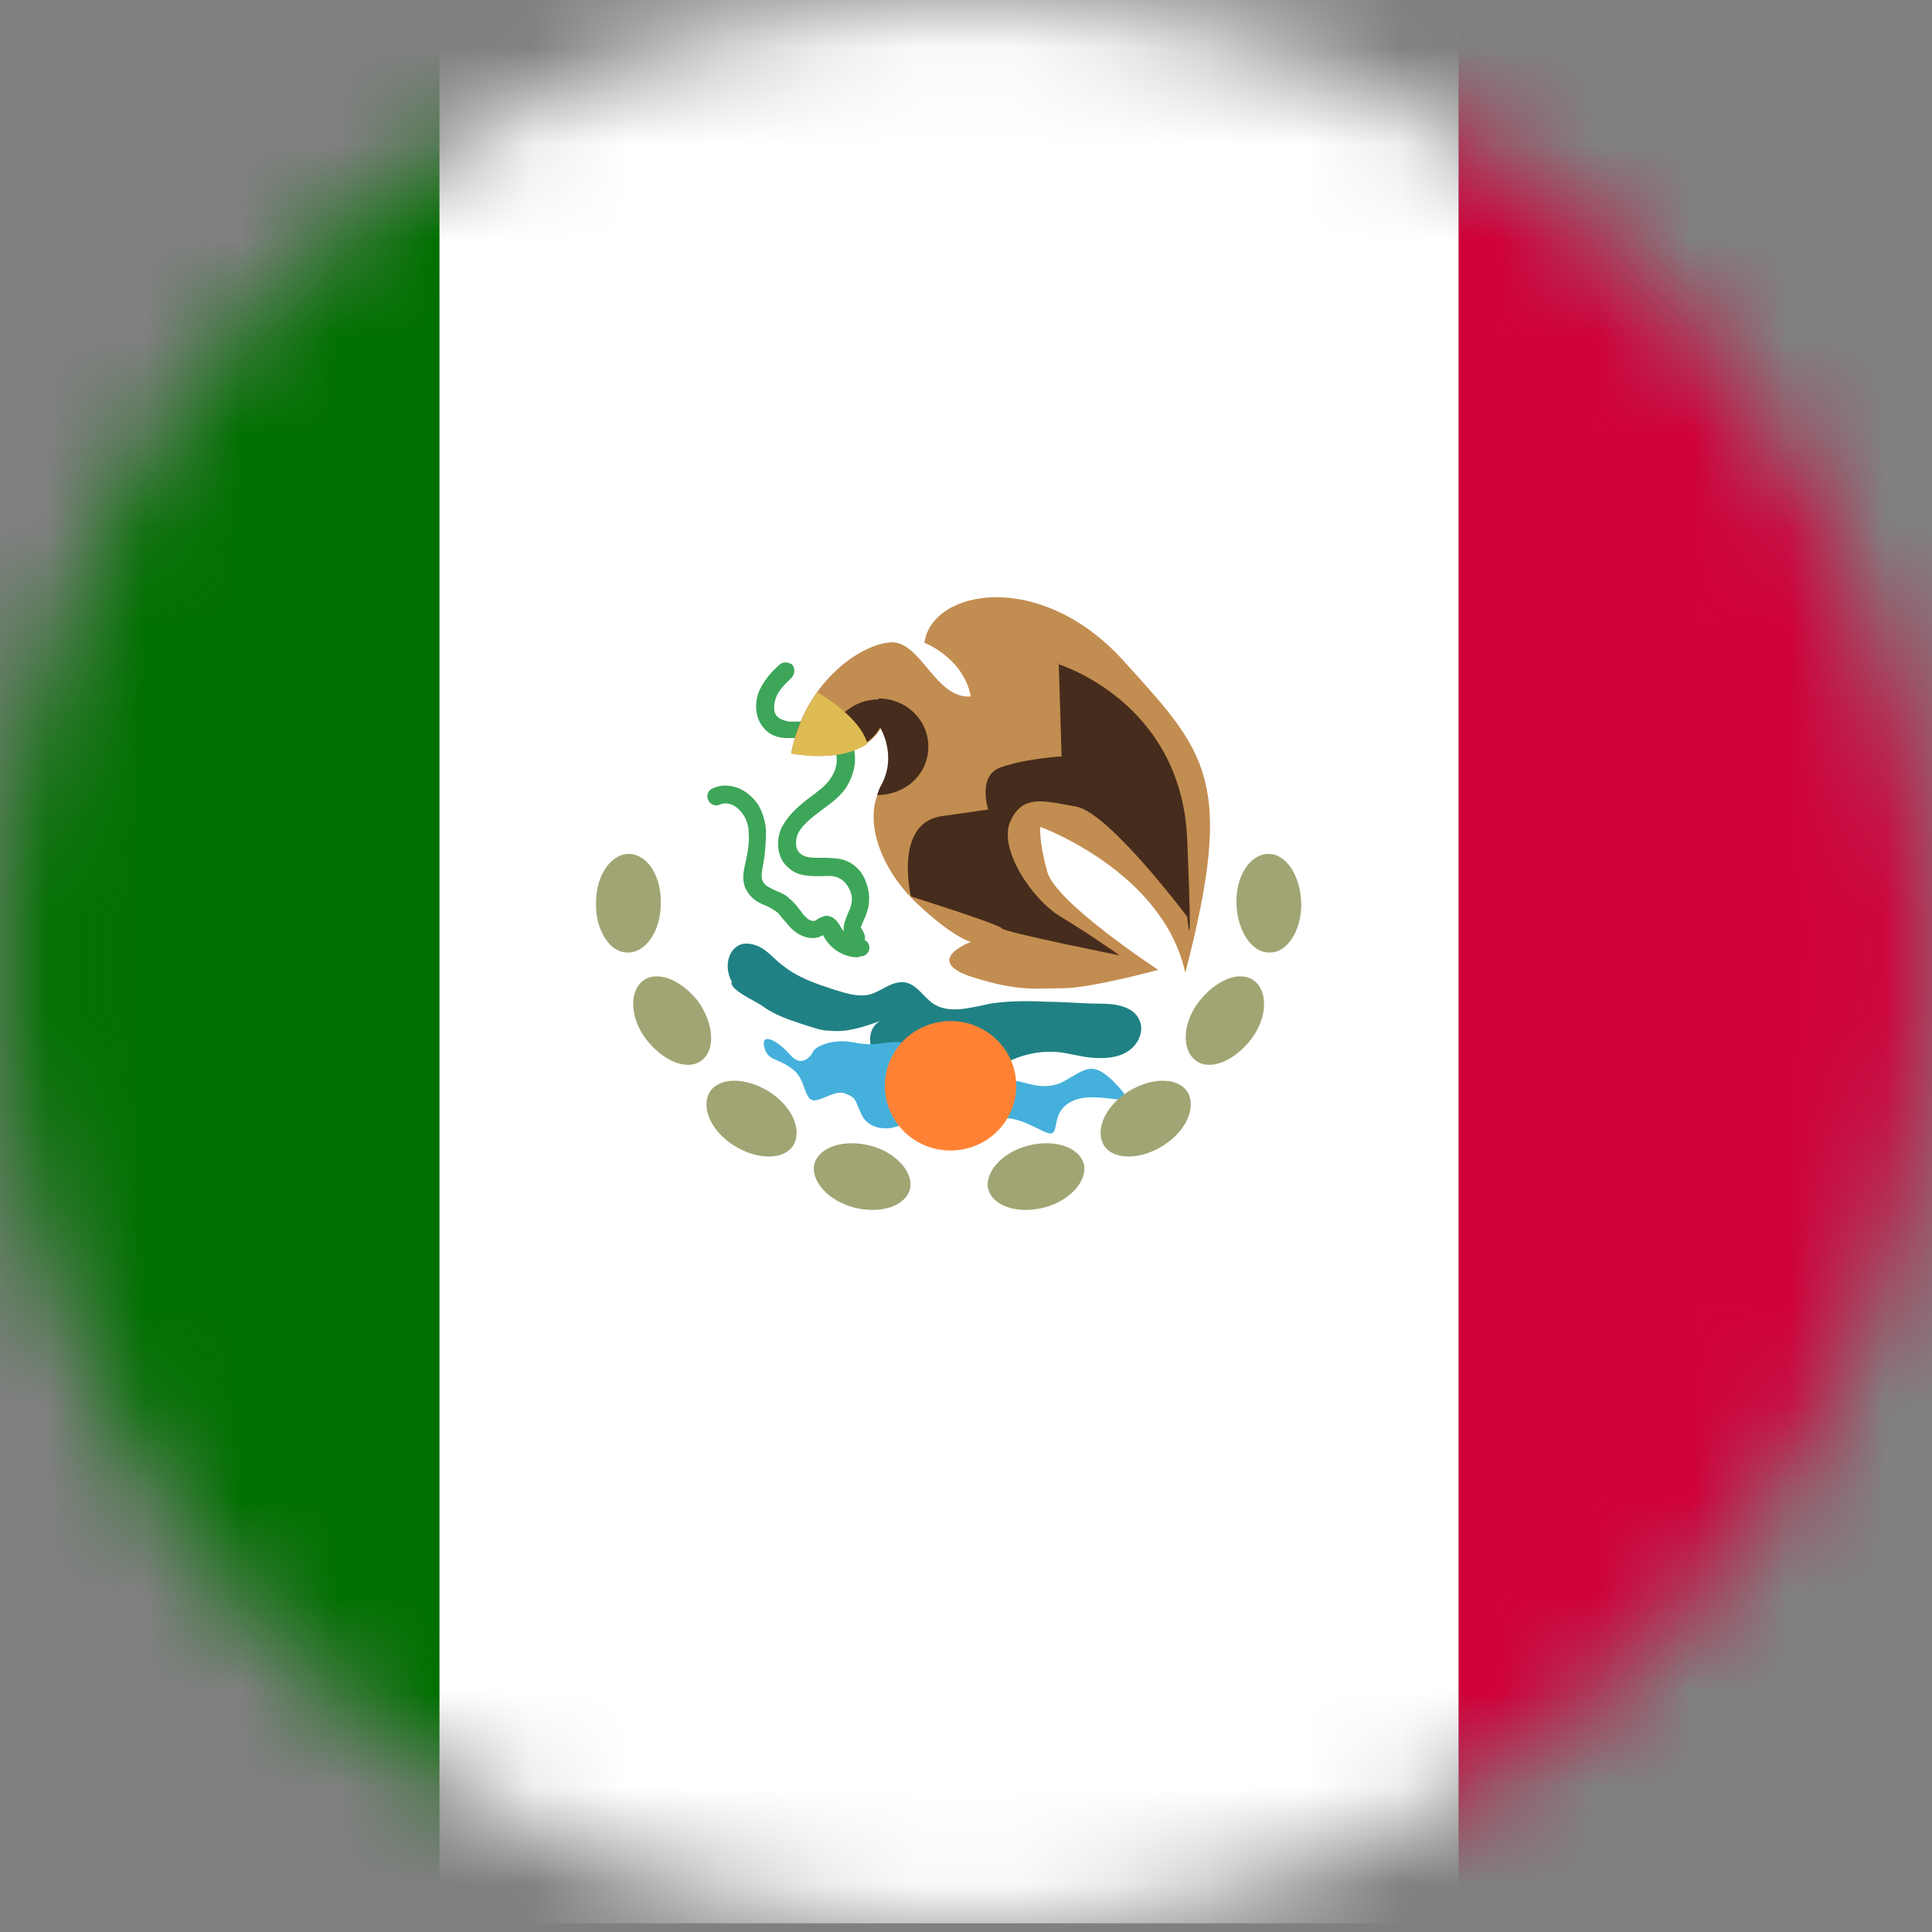
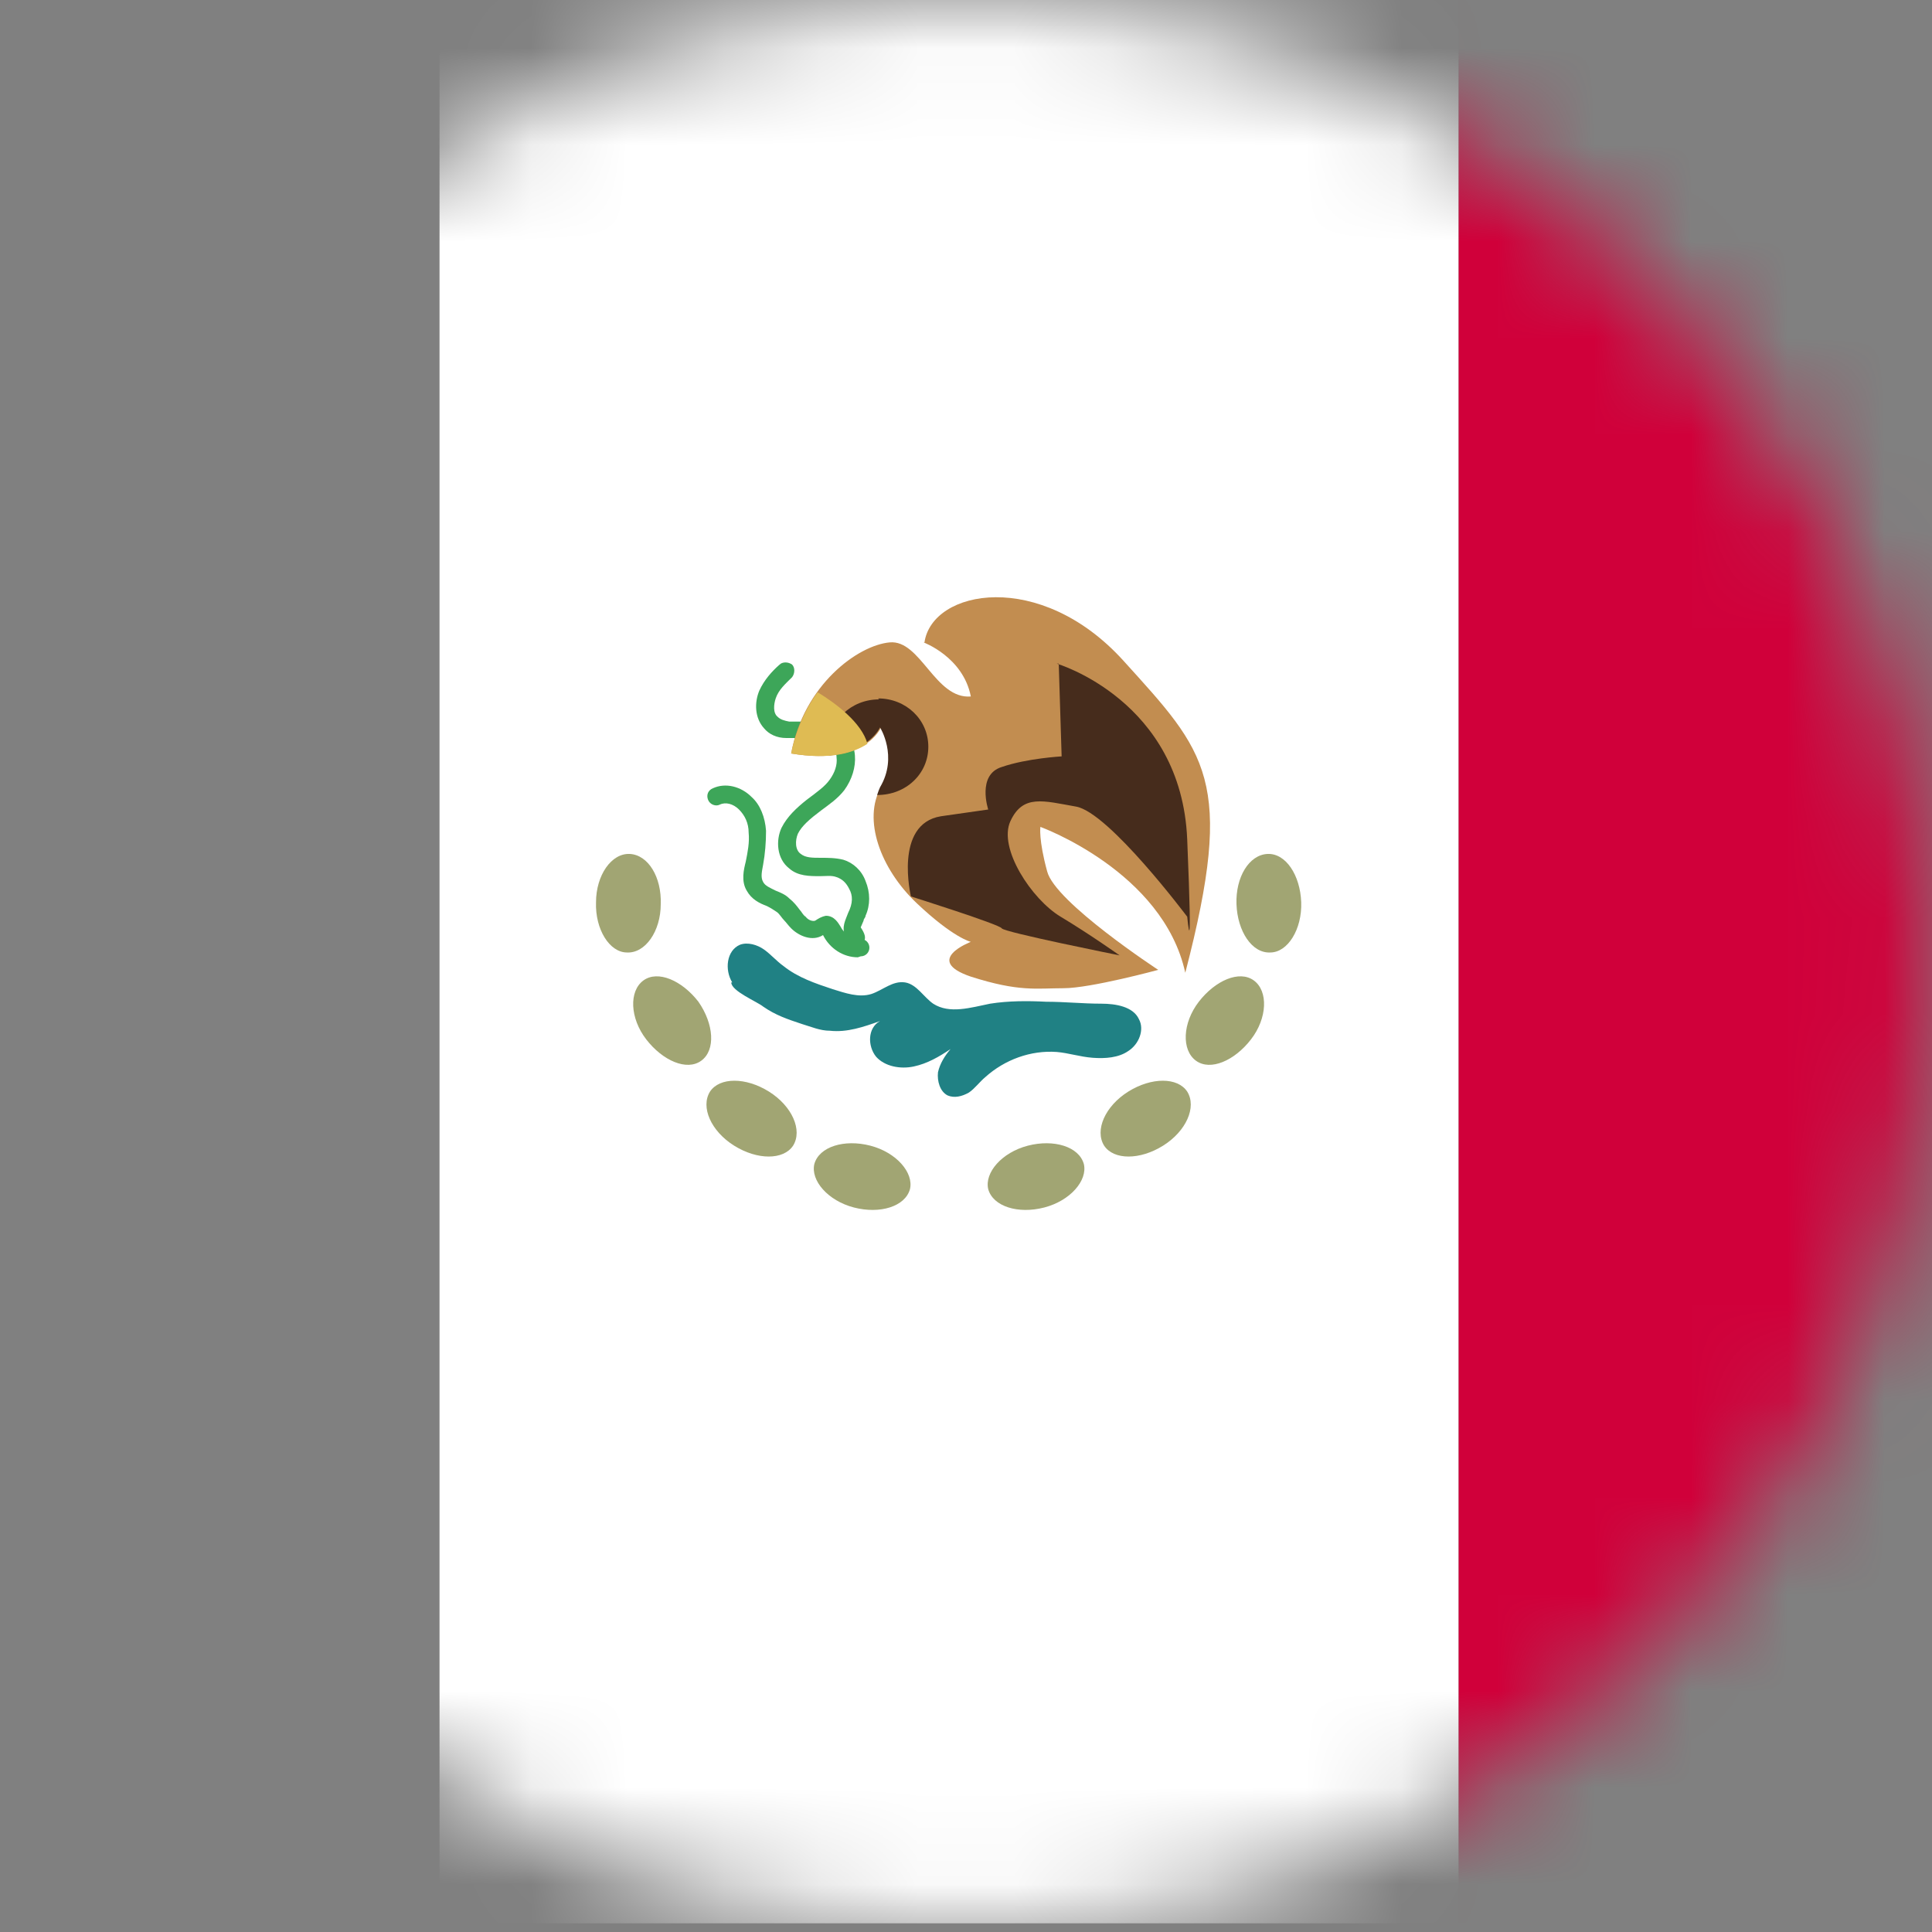
<svg xmlns="http://www.w3.org/2000/svg" width="20" height="20" viewBox="0 0 20 20" fill="none">
  <rect x="0" y="0" width="20" height="20" fill="#808080" stroke="none" />
  <mask id="mask0_979_813" style="mask-type:alpha" maskUnits="userSpaceOnUse" x="0" y="0" width="20" height="20">
    <circle cx="10" cy="10" r="10" fill="#D9D9D9" />
  </mask>
  <g mask="url(#mask0_979_813)">
-     <path d="M4.55 19.91V-1.2H-6V19.91H4.55Z" fill="#007000" />
    <path d="M15.1 19.91V-1.2L4.55 -1.2V19.91L15.1 19.91Z" fill="white" />
    <path d="M25.65 19.91V-1.2L15.1 -1.2V19.91L25.65 19.91Z" fill="#D0003A" />
    <path d="M8.87 9.8C8.74 9.74 8.72 9.64 8.74 9.56C8.75 9.52 8.77 9.48 8.78 9.45C8.83 9.35 8.83 9.27 8.79 9.2C8.76 9.14 8.72 9.1 8.66 9.08C8.61 9.06 8.55 9.07 8.49 9.07C8.38 9.07 8.26 9.07 8.17 8.99C8.04 8.89 8.03 8.7 8.09 8.57C8.15 8.45 8.25 8.36 8.35 8.28C8.47 8.19 8.54 8.14 8.59 8.07C8.64 8 8.67 7.92 8.66 7.84C8.66 7.76 8.6 7.69 8.54 7.66C8.48 7.63 8.4 7.64 8.32 7.64C8.26 7.64 8.2 7.64 8.14 7.64C8.04 7.64 7.96 7.6 7.91 7.54C7.81 7.43 7.81 7.27 7.86 7.15C7.91 7.04 7.99 6.95 8.07 6.88C8.1 6.85 8.16 6.85 8.2 6.88C8.23 6.91 8.23 6.97 8.2 7.01C8.13 7.08 8.06 7.14 8.03 7.23C8.01 7.29 8 7.38 8.05 7.42C8.08 7.45 8.12 7.46 8.17 7.47C8.22 7.47 8.26 7.47 8.32 7.47C8.42 7.47 8.53 7.45 8.63 7.5C8.75 7.56 8.84 7.68 8.85 7.82C8.86 7.94 8.82 8.07 8.74 8.18C8.67 8.27 8.58 8.33 8.5 8.39C8.38 8.48 8.3 8.55 8.26 8.63C8.23 8.7 8.23 8.8 8.29 8.84C8.34 8.88 8.41 8.88 8.5 8.88C8.57 8.88 8.65 8.88 8.73 8.9C8.83 8.93 8.92 9.01 8.96 9.12C9.01 9.24 9.01 9.37 8.96 9.48C8.96 9.5 8.94 9.51 8.94 9.53C8.93 9.55 8.92 9.58 8.91 9.6C8.95 9.66 8.97 9.71 8.94 9.75C8.92 9.78 8.89 9.79 8.86 9.79L8.87 9.8Z" fill="#3DA659" />
    <path d="M8.88 9.91C8.73 9.91 8.59 9.82 8.52 9.68C8.41 9.75 8.27 9.69 8.19 9.61C8.16 9.58 8.14 9.55 8.12 9.53C8.09 9.5 8.07 9.46 8.04 9.44C8.01 9.42 7.98 9.4 7.94 9.38C7.86 9.35 7.78 9.31 7.73 9.22C7.67 9.12 7.7 9 7.72 8.92C7.74 8.82 7.76 8.72 7.75 8.62C7.75 8.52 7.71 8.44 7.65 8.38C7.59 8.32 7.51 8.3 7.45 8.33C7.41 8.35 7.35 8.33 7.33 8.28C7.31 8.23 7.33 8.18 7.38 8.16C7.51 8.1 7.67 8.14 7.78 8.25C7.87 8.33 7.92 8.46 7.93 8.6C7.93 8.72 7.92 8.84 7.9 8.95C7.89 9.01 7.87 9.08 7.9 9.13C7.92 9.17 7.97 9.19 8.03 9.22C8.08 9.24 8.13 9.26 8.17 9.3C8.22 9.34 8.25 9.38 8.28 9.42C8.3 9.44 8.31 9.47 8.34 9.49C8.37 9.53 8.42 9.54 8.44 9.53C8.47 9.51 8.5 9.49 8.55 9.48C8.64 9.48 8.68 9.56 8.7 9.59C8.74 9.67 8.82 9.72 8.91 9.72C8.96 9.72 9 9.76 9 9.81C9 9.86 8.96 9.9 8.91 9.9L8.88 9.91Z" fill="#3DA659" />
    <path d="M9.56 6.65C9.56 6.65 9.97 6.8 10.05 7.21C9.68 7.24 9.53 6.62 9.21 6.65C8.88 6.68 8.32 7.09 8.19 7.8C8.96 7.93 9.12 7.53 9.12 7.53C9.12 7.53 9.31 7.83 9.12 8.15C8.93 8.48 9.11 8.99 9.49 9.35C9.87 9.71 10.05 9.75 10.05 9.75C10.05 9.75 9.55 9.94 10.05 10.11C10.55 10.27 10.73 10.23 11.01 10.23C11.29 10.23 11.99 10.04 11.99 10.04C11.99 10.04 10.92 9.34 10.84 9.02C10.75 8.69 10.77 8.56 10.77 8.56C10.77 8.56 12.04 9.02 12.27 10.07C12.79 8.07 12.49 7.79 11.63 6.84C10.77 5.89 9.65 6.1 9.57 6.65H9.56Z" fill="#C28D50" />
    <path d="M10.94 6.87C10.94 6.87 12.23 7.25 12.29 8.69C12.35 10.13 12.29 9.49 12.29 9.49C12.29 9.49 11.48 8.41 11.14 8.35C10.8 8.29 10.59 8.22 10.46 8.5C10.33 8.78 10.68 9.31 10.98 9.49C11.28 9.67 11.59 9.89 11.59 9.89C11.59 9.89 10.39 9.65 10.37 9.61C10.35 9.57 9.43 9.28 9.43 9.28C9.43 9.28 9.25 8.53 9.74 8.45L10.23 8.38C10.23 8.38 10.11 8.02 10.37 7.94C10.63 7.85 10.99 7.83 10.99 7.83L10.96 6.87H10.94Z" fill="#462C1C" />
    <path d="M9.1 7.24C8.81 7.24 8.58 7.46 8.58 7.74C8.58 7.77 8.58 7.8 8.58 7.82C9 7.78 9.11 7.53 9.11 7.53C9.11 7.53 9.3 7.83 9.11 8.15C9.1 8.17 9.09 8.2 9.08 8.23C9.38 8.23 9.61 8.01 9.61 7.73C9.61 7.45 9.38 7.23 9.09 7.23L9.1 7.24Z" fill="#462C1C" />
    <path d="M8.46 7.17C8.34 7.34 8.24 7.55 8.19 7.8C8.61 7.87 8.84 7.79 8.98 7.7C8.92 7.48 8.65 7.28 8.47 7.17H8.46Z" fill="#DFBB53" />
    <path d="M7.58 10.17C7.5 10.04 7.52 9.84 7.66 9.78C7.74 9.75 7.84 9.78 7.91 9.83C7.98 9.88 8.04 9.95 8.11 10C8.26 10.12 8.44 10.18 8.62 10.24C8.75 10.28 8.89 10.33 9.02 10.29C9.14 10.25 9.24 10.15 9.37 10.17C9.49 10.19 9.56 10.32 9.66 10.39C9.83 10.5 10.05 10.43 10.25 10.39C10.44 10.36 10.64 10.36 10.83 10.37C11.02 10.37 11.21 10.39 11.4 10.39C11.55 10.39 11.73 10.42 11.79 10.55C11.85 10.66 11.79 10.81 11.68 10.88C11.58 10.95 11.44 10.96 11.31 10.95C11.18 10.94 11.06 10.9 10.94 10.89C10.67 10.87 10.4 10.97 10.2 11.15C10.14 11.2 10.09 11.27 10.03 11.31C9.96 11.35 9.88 11.37 9.81 11.34C9.73 11.3 9.7 11.19 9.71 11.1C9.73 11.01 9.78 10.93 9.84 10.86C9.72 10.94 9.6 11.01 9.46 11.04C9.32 11.07 9.16 11.04 9.07 10.94C8.98 10.83 8.98 10.64 9.11 10.57C8.94 10.63 8.77 10.69 8.59 10.67C8.49 10.67 8.4 10.63 8.3 10.6C8.15 10.55 8.03 10.51 7.9 10.42C7.84 10.37 7.57 10.26 7.57 10.17H7.58Z" fill="#208184" />
-     <path d="M10.03 11.32C9.71 11.11 9.51 10.95 9.43 10.87C9.34 10.79 9.37 10.78 9.22 10.79C9.07 10.8 9.04 10.83 8.83 10.79C8.62 10.75 8.45 10.83 8.42 10.88C8.4 10.93 8.3 11.06 8.18 10.92C8.06 10.78 7.88 10.68 7.91 10.83C7.94 10.98 8.04 10.95 8.18 11.05C8.33 11.15 8.31 11.29 8.38 11.37C8.45 11.45 8.63 11.27 8.75 11.32C8.87 11.37 8.84 11.37 8.92 11.54C9 11.71 9.26 11.73 9.42 11.58C9.58 11.43 9.56 11.24 9.82 11.46C10.08 11.68 10.16 11.61 10.35 11.58C10.54 11.55 10.71 11.68 10.85 11.73C10.99 11.77 10.85 11.5 11.12 11.39C11.39 11.28 11.83 11.52 11.57 11.24C11.31 10.96 11.24 11.07 11.02 11.19C10.81 11.31 10.6 11.19 10.51 11.19C10.42 11.19 10.03 11.32 10.03 11.32Z" fill="#45B0DB" />
    <path d="M9.42 12.31C9.37 12.49 9.11 12.57 8.84 12.5C8.57 12.43 8.39 12.22 8.43 12.05C8.48 11.87 8.74 11.79 9.01 11.86C9.28 11.93 9.46 12.14 9.42 12.31Z" fill="#A1A573" />
    <path d="M8.21 11.86C8.11 12.01 7.84 12.01 7.6 11.86C7.36 11.71 7.25 11.46 7.35 11.3C7.45 11.15 7.72 11.15 7.96 11.3C8.2 11.45 8.31 11.7 8.21 11.86Z" fill="#A1A573" />
    <path d="M7.26 10.98C7.11 11.09 6.86 10.98 6.69 10.76C6.52 10.54 6.51 10.26 6.66 10.15C6.81 10.04 7.06 10.15 7.23 10.37C7.39 10.6 7.41 10.87 7.26 10.98Z" fill="#A1A573" />
    <path d="M6.49 9.86C6.31 9.86 6.16 9.62 6.17 9.34C6.17 9.06 6.33 8.83 6.52 8.84C6.71 8.85 6.85 9.08 6.84 9.36C6.84 9.64 6.68 9.87 6.49 9.86Z" fill="#A1A573" />
    <path d="M10.23 12.31C10.28 12.49 10.54 12.57 10.81 12.5C11.08 12.43 11.26 12.22 11.22 12.05C11.17 11.87 10.91 11.79 10.64 11.86C10.37 11.93 10.19 12.14 10.23 12.31Z" fill="#A1A573" />
    <path d="M11.43 11.86C11.53 12.01 11.8 12.01 12.04 11.86C12.28 11.71 12.39 11.46 12.29 11.3C12.19 11.15 11.92 11.15 11.68 11.3C11.44 11.45 11.33 11.7 11.43 11.86Z" fill="#A1A573" />
    <path d="M12.38 10.98C12.53 11.09 12.78 10.98 12.95 10.76C13.12 10.54 13.13 10.26 12.98 10.15C12.83 10.04 12.58 10.15 12.41 10.37C12.24 10.59 12.23 10.87 12.38 10.98Z" fill="#A1A573" />
    <path d="M13.15 9.86C13.33 9.86 13.48 9.62 13.47 9.34C13.46 9.06 13.31 8.83 13.12 8.84C12.93 8.85 12.79 9.08 12.8 9.36C12.81 9.64 12.96 9.87 13.15 9.86Z" fill="#A1A573" />
-     <path d="M9.84 11.91C10.216 11.91 10.52 11.61 10.52 11.24C10.52 10.87 10.216 10.57 9.84 10.57C9.464 10.57 9.16 10.87 9.16 11.24C9.16 11.61 9.464 11.91 9.84 11.91Z" fill="#FF8234" />
  </g>
</svg>